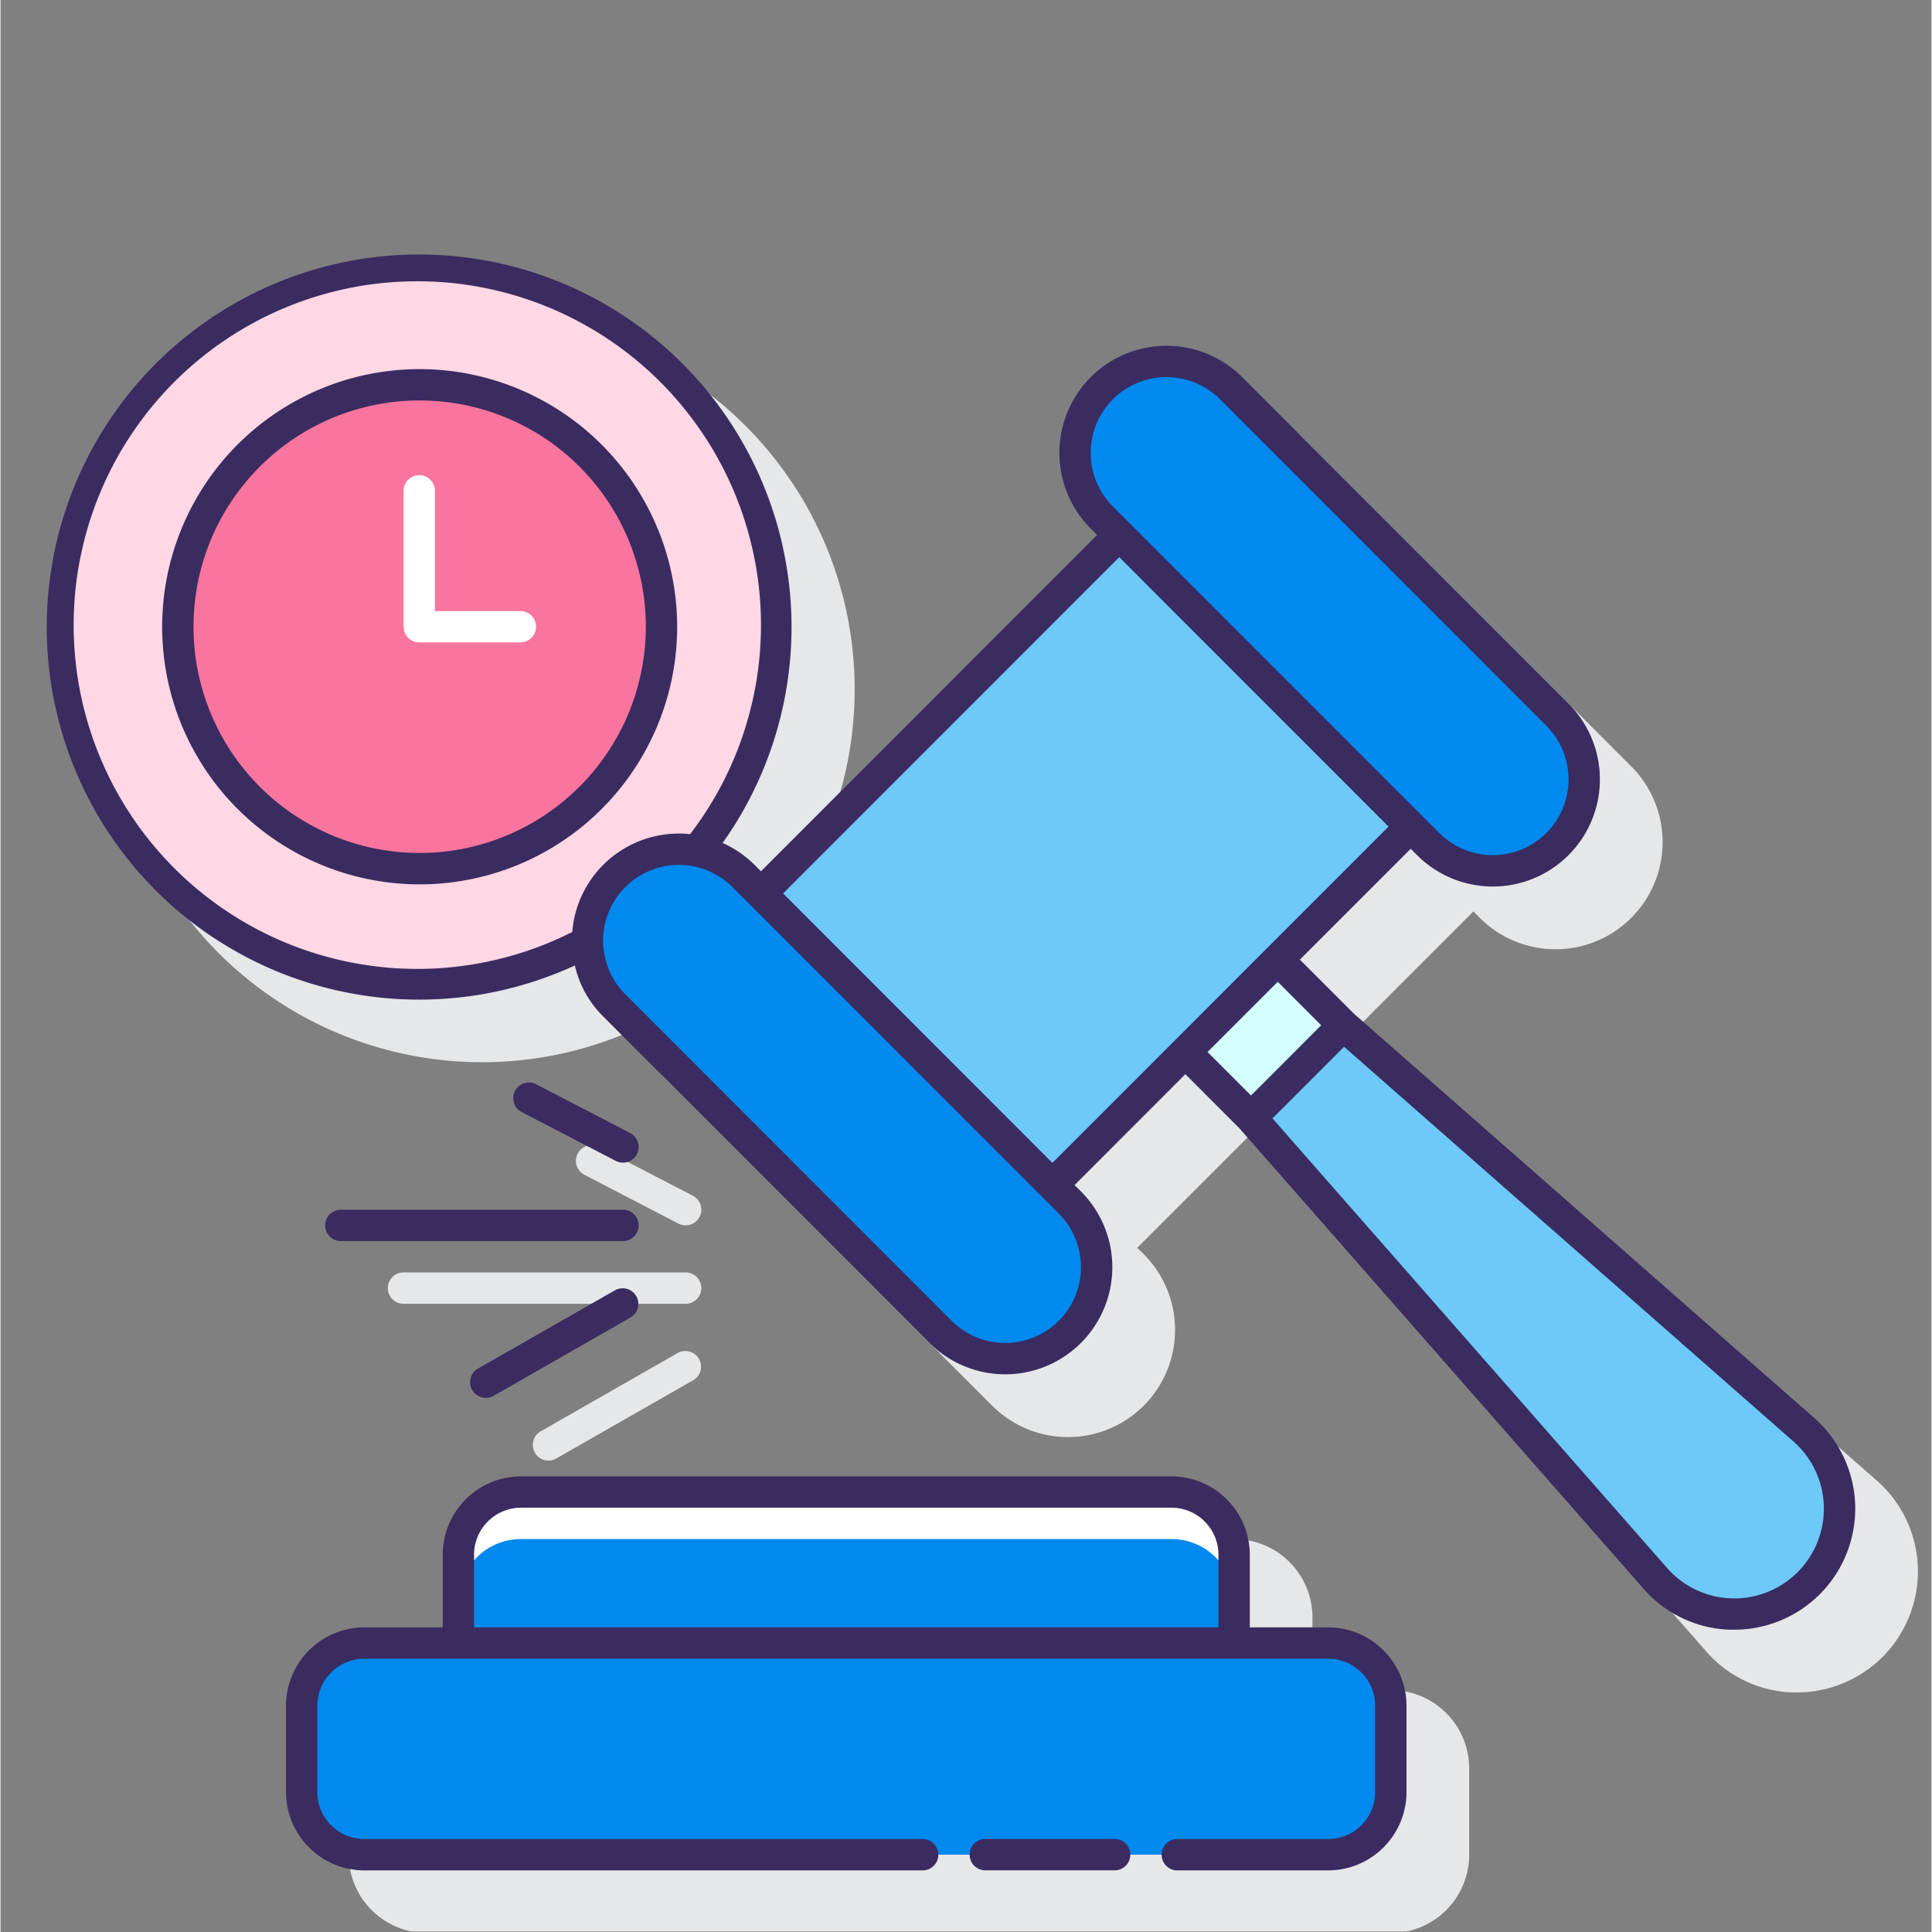
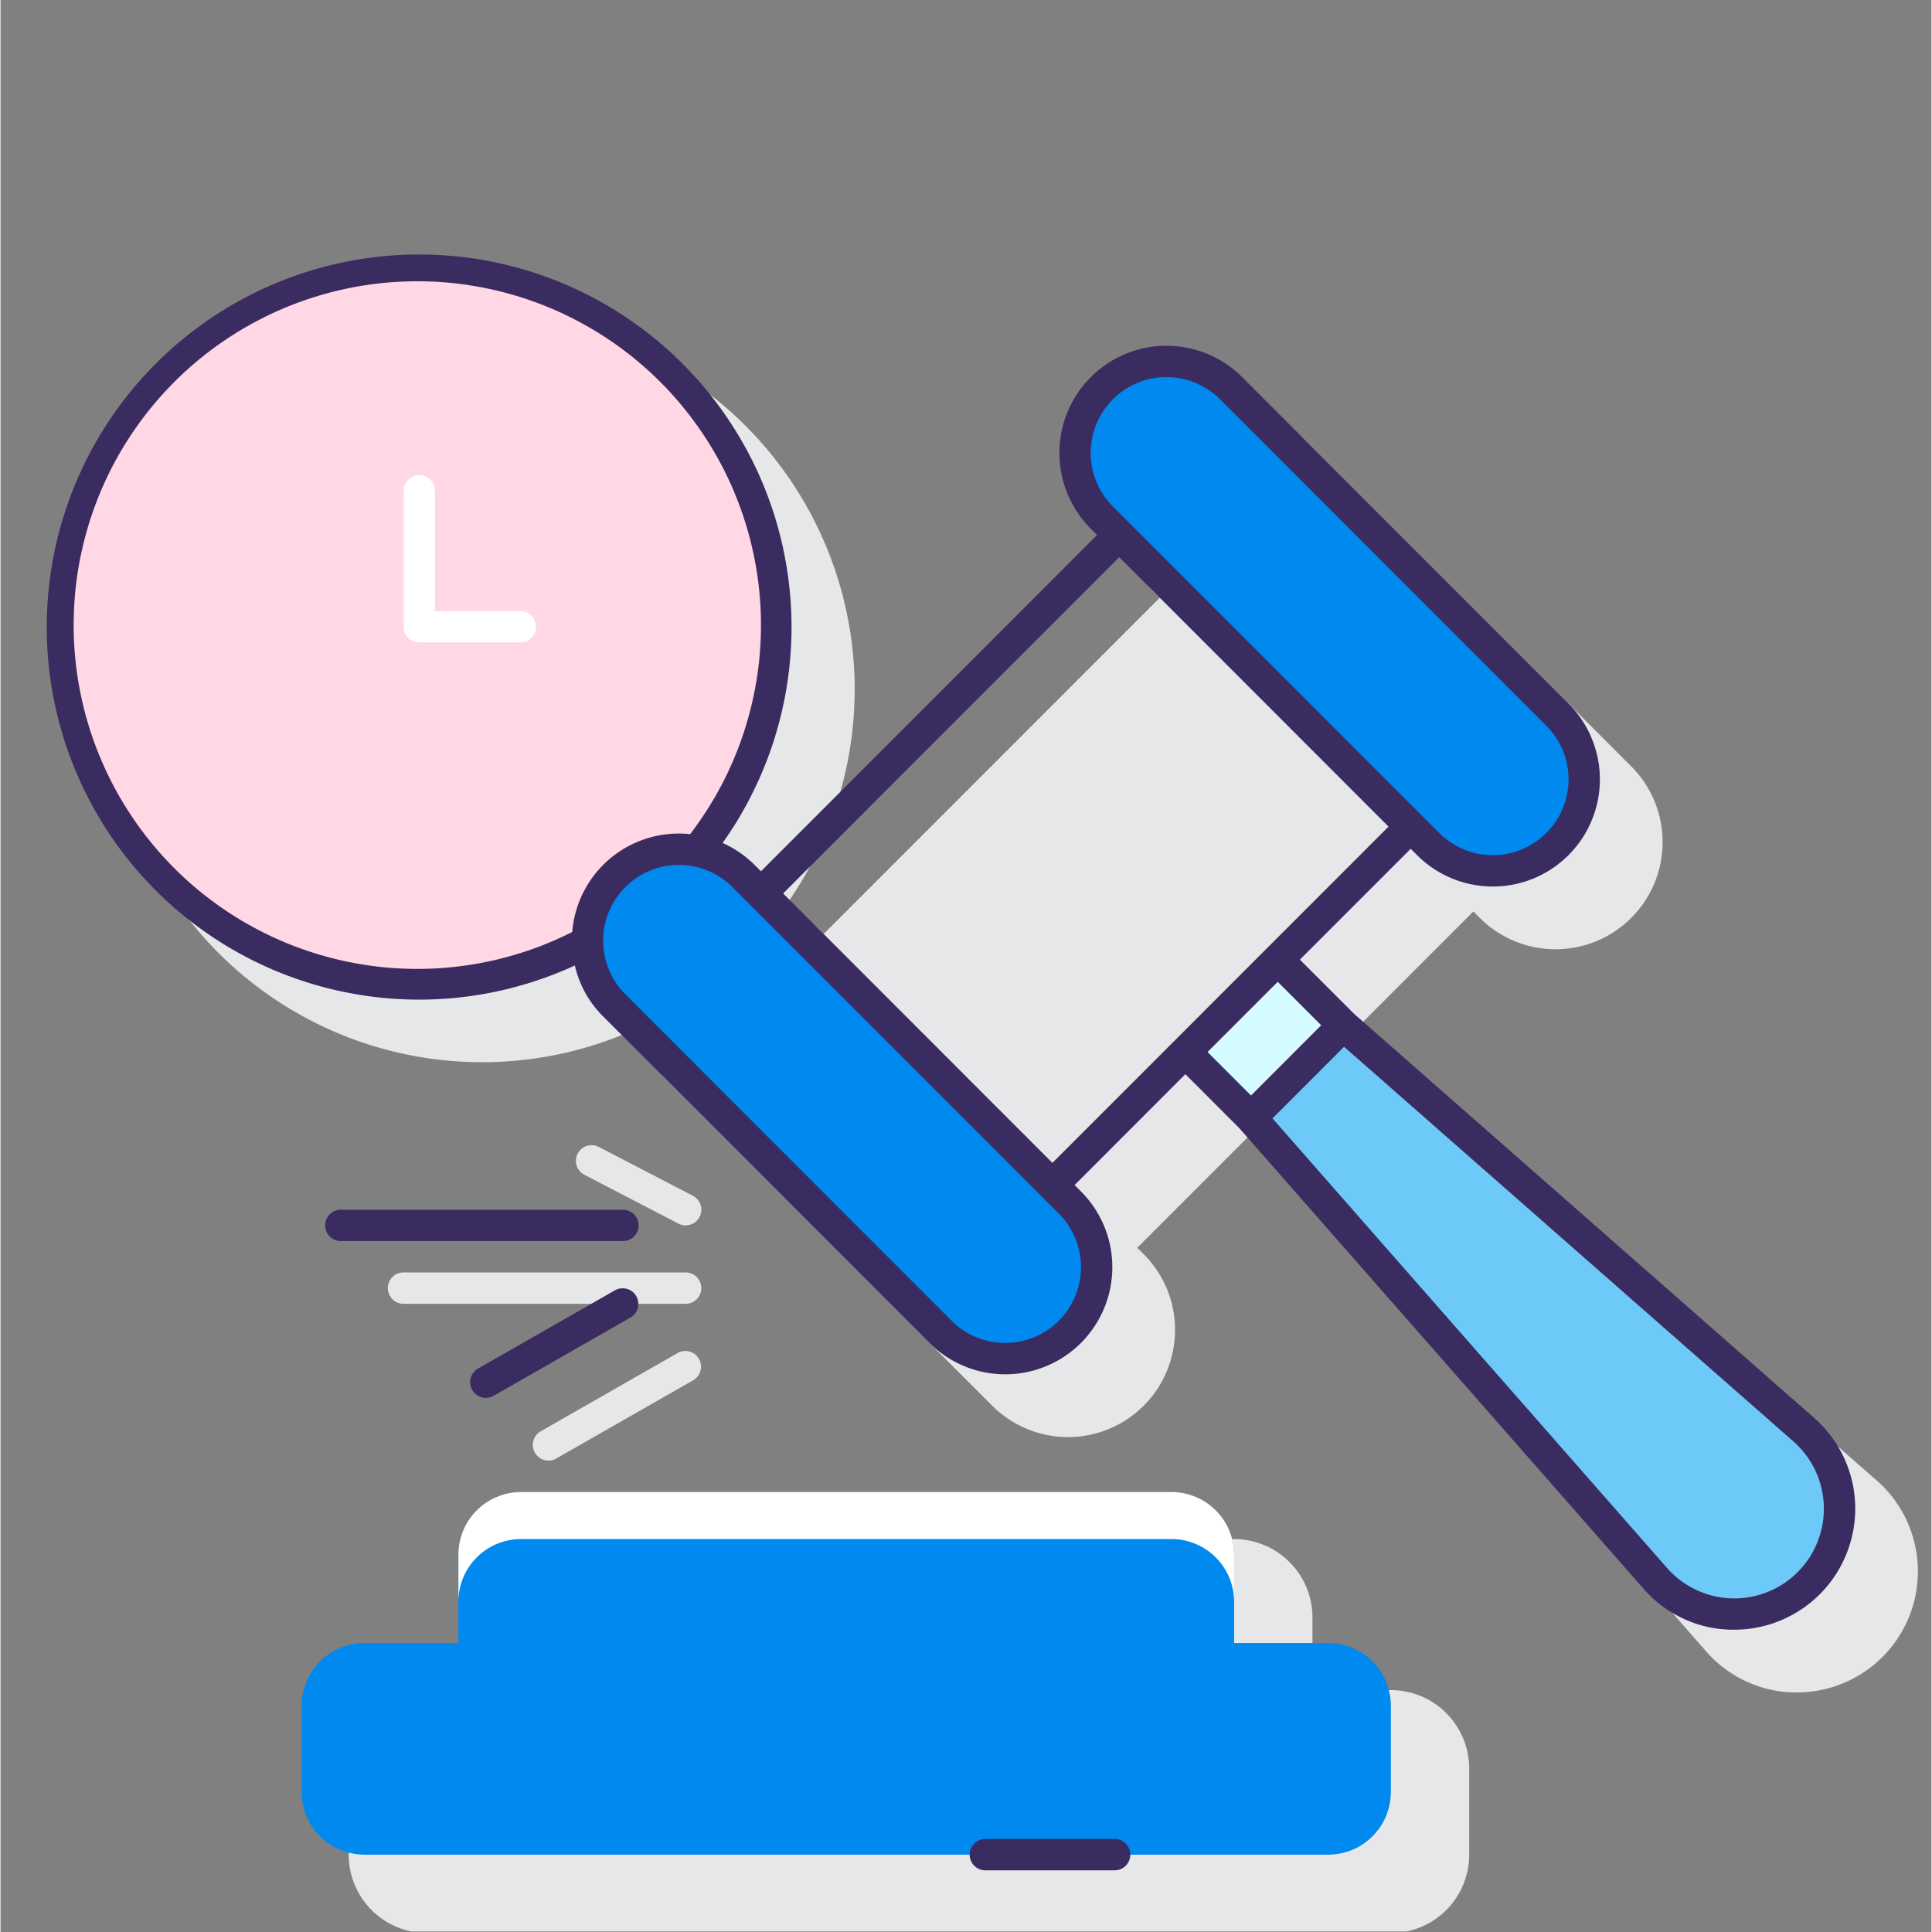
<svg xmlns="http://www.w3.org/2000/svg" width="300" viewBox="0 0 224.88 225" height="300" version="1.0">
  <rect x="0" y="0" width="224.88" height="225" fill="#808080" stroke="none" />
  <defs>
    <clipPath id="a">
      <path d="M40 179h132v45.938H40Zm0 0" />
    </clipPath>
  </defs>
  <g clip-path="url(#a)">
    <path fill="#e6e7e8" d="M161.918 196.828h-9.129v-8.46a9.05 9.05 0 0 0-.176-1.778 9.045 9.045 0 0 0-1.363-3.29c-.332-.5-.71-.96-1.137-1.382a8.927 8.927 0 0 0-1.379-1.137 9.094 9.094 0 0 0-3.29-1.363 8.776 8.776 0 0 0-1.78-.18H67.926c-.602 0-1.196.059-1.781.18a9.094 9.094 0 0 0-4.668 2.5 8.775 8.775 0 0 0-1.137 1.383 9.045 9.045 0 0 0-1.363 3.29 9.362 9.362 0 0 0-.18 1.776v8.461h-9.125a9.05 9.05 0 0 0-1.777.176c-.59.117-1.16.289-1.711.52a9.276 9.276 0 0 0-1.579.843 9.336 9.336 0 0 0-1.382 1.137 9.13 9.13 0 0 0-2.496 4.672 9.064 9.064 0 0 0-.18 1.781V216c0 .598.062 1.191.18 1.777a9 9 0 0 0 .52 1.715c.23.551.51 1.078.843 1.578.332.496.71.957 1.133 1.383.425.422.886.8 1.382 1.133a9.276 9.276 0 0 0 3.29 1.367 9.05 9.05 0 0 0 1.777.176h112.246a9.05 9.05 0 0 0 3.488-.7 9.276 9.276 0 0 0 1.578-.843 9.36 9.36 0 0 0 1.383-1.133 9.36 9.36 0 0 0 1.133-1.383 9.045 9.045 0 0 0 1.363-3.293c.117-.586.18-1.18.18-1.777v-10.043c0-.602-.063-1.195-.18-1.781a9.094 9.094 0 0 0-1.363-3.29c-.332-.5-.71-.96-1.133-1.382a9.386 9.386 0 0 0-1.383-1.137 9.276 9.276 0 0 0-1.578-.844 8.923 8.923 0 0 0-1.71-.52 9.05 9.05 0 0 0-1.778-.175Zm0 0" />
  </g>
  <path fill="#e6e7e8" d="m218.508 172.426-53.578-47.059-6.305-6.305 12.906-12.914.742.743a12.4 12.4 0 0 0 1.887 1.554c.684.453 1.403.84 2.156 1.153.758.316 1.54.55 2.34.71a12.45 12.45 0 0 0 11.258-3.413 12.447 12.447 0 0 0 2.703-4.047 12.455 12.455 0 0 0 .707-7.21 12.437 12.437 0 0 0-3.414-6.392l-38.008-38.023a12.375 12.375 0 0 0-4.043-2.703 12.416 12.416 0 0 0-4.773-.95 12.416 12.416 0 0 0-4.774.95 12.435 12.435 0 0 0-4.046 2.703 12.641 12.641 0 0 0-1.551 1.89 12.417 12.417 0 0 0-1.86 4.496 12.45 12.45 0 0 0 1.86 9.368c.457.68.972 1.312 1.55 1.89l.743.742-39.145 39.164-.742-.742a12.276 12.276 0 0 0-3.695-2.554 42.707 42.707 0 0 0 2.761-4.418c.418-.762.81-1.536 1.176-2.325a40.47 40.47 0 0 0 1.035-2.39 43.59 43.59 0 0 0 2.945-12.64 44.59 44.59 0 0 0 .098-5.208 44.402 44.402 0 0 0-.527-5.18 43.481 43.481 0 0 0-11.422-22.984 45.595 45.595 0 0 0-1.855-1.832 42.96 42.96 0 0 0-1.957-1.715 42.633 42.633 0 0 0-4.211-3.066 41.641 41.641 0 0 0-2.235-1.336 43.121 43.121 0 0 0-2.308-1.203 42.854 42.854 0 0 0-2.38-1.059 42.652 42.652 0 0 0-7.456-2.3 44.029 44.029 0 0 0-2.563-.466 44.268 44.268 0 0 0-5.188-.465 44.437 44.437 0 0 0-2.6.005 43.918 43.918 0 0 0-5.184.473c-.86.132-1.715.288-2.563.468-.851.184-1.691.39-2.531.621-.836.234-1.664.492-2.484.773a44.46 44.46 0 0 0-4.813 1.984 43.182 43.182 0 0 0-4.543 2.552 45.261 45.261 0 0 0-4.203 3.07 43.03 43.03 0 0 0-1.953 1.723 43.116 43.116 0 0 0-1.852 1.832 43.093 43.093 0 0 0-1.734 1.945 43.157 43.157 0 0 0-3.106 4.176 46.37 46.37 0 0 0-1.363 2.222 44.575 44.575 0 0 0-2.308 4.668 44.546 44.546 0 0 0-1.73 4.91c-.243.836-.458 1.68-.645 2.528a43.437 43.437 0 0 0-.825 5.14c-.09.868-.148 1.73-.183 2.602-.031.867-.04 1.734-.024 2.606a44.61 44.61 0 0 0 .418 5.187 43.6 43.6 0 0 0 .446 2.57 43.372 43.372 0 0 0 1.34 5.032 43.338 43.338 0 0 0 1.937 4.836 40.42 40.42 0 0 0 1.18 2.32 42.669 42.669 0 0 0 2.77 4.41 42.638 42.638 0 0 0 3.276 4.047 43.154 43.154 0 0 0 3.735 3.629 47.64 47.64 0 0 0 2.027 1.636 42.576 42.576 0 0 0 2.121 1.512c.72.485 1.457.945 2.203 1.383a43.139 43.139 0 0 0 9.535 4.145 44.14 44.14 0 0 0 5.067 1.187c.86.145 1.719.266 2.582.363a44.32 44.32 0 0 0 2.594.207 44.32 44.32 0 0 0 2.605.051 44.546 44.546 0 0 0 2.602-.105 44.029 44.029 0 0 0 5.16-.676 42.504 42.504 0 0 0 5.043-1.293 42.683 42.683 0 0 0 2.457-.871 41.7 41.7 0 0 0 2.398-1.016 12.1 12.1 0 0 0 3.286 5.926l38.011 38.035a12.598 12.598 0 0 0 4.047 2.707c.758.317 1.54.55 2.34.711a12.45 12.45 0 0 0 11.258-3.414 12.243 12.243 0 0 0 1.554-1.89c.454-.68.836-1.403 1.153-2.157a12.563 12.563 0 0 0 .707-7.215 12.448 12.448 0 0 0-1.867-4.5 12.598 12.598 0 0 0-1.551-1.89l-.746-.739 12.906-12.914 6.3 6.305 47.044 53.606a13.831 13.831 0 0 0 4.562 3.453 13.788 13.788 0 0 0 5.563 1.332h.472c.711 0 1.422-.055 2.125-.164.704-.11 1.391-.27 2.07-.48a14.18 14.18 0 0 0 3.813-1.868 13.987 13.987 0 0 0 3.086-2.918c.438-.559.828-1.152 1.176-1.773a13.964 13.964 0 0 0 1.492-3.973c.149-.695.242-1.399.285-2.11a14.127 14.127 0 0 0-.399-4.23 14.747 14.747 0 0 0-.671-2.02 14.18 14.18 0 0 0-2.21-3.625 14.016 14.016 0 0 0-1.49-1.519ZM45.11 150.012a1.836 1.836 0 0 0 .535 1.293c.171.172.367.3.593.394.223.094.457.14.7.14h32.851c.242 0 .473-.046.695-.14a1.795 1.795 0 0 0 .989-.988 1.803 1.803 0 0 0 0-1.398 1.82 1.82 0 0 0-.395-.59 1.805 1.805 0 0 0-1.289-.536H46.937a1.805 1.805 0 0 0-1.293.535 1.82 1.82 0 0 0-.535 1.29Zm33.773 7.547-15.969 9.129c-.36.207-.621.5-.781.882a1.813 1.813 0 0 0-.078 1.176c.11.399.328.727.656.977s.7.379 1.113.375c.324 0 .625-.078.903-.243l15.972-9.128a1.86 1.86 0 0 0 .52-.47 1.9 1.9 0 0 0 .304-.632 1.77 1.77 0 0 0 .04-.703 1.83 1.83 0 0 0-.68-1.195 1.827 1.827 0 0 0-.625-.32 1.925 1.925 0 0 0-.7-.06 1.85 1.85 0 0 0-.671.212Zm0 0" />
  <path fill="#e6e7e8" d="M78.95 142.5a1.803 1.803 0 0 0 1.39.121 1.77 1.77 0 0 0 .625-.344c.187-.156.336-.34.445-.558a1.811 1.811 0 0 0-.223-2.016 1.86 1.86 0 0 0-.554-.445l-10.95-5.684a1.911 1.911 0 0 0-.687-.199 1.811 1.811 0 0 0-1.332.422c-.184.156-.336.34-.445.555-.114.214-.18.445-.2.687-.019.242.004.477.079.707a1.813 1.813 0 0 0 .902 1.07Zm0 0" />
  <path fill="#ffd7e5" d="M90.387 72.988a41.795 41.795 0 0 1-.797 8.114 41.64 41.64 0 0 1-6.207 14.996 42.343 42.343 0 0 1-2.434 3.277 41.014 41.014 0 0 1-2.738 3.023 41.606 41.606 0 0 1-6.3 5.176 41.24 41.24 0 0 1-7.188 3.84c-1.258.523-2.54.98-3.84 1.379a42.13 42.13 0 0 1-7.996 1.59 41.656 41.656 0 0 1-8.149 0 41.355 41.355 0 0 1-4.035-.602 41.534 41.534 0 0 1-3.957-.988 41.667 41.667 0 0 1-3.844-1.379 41.758 41.758 0 0 1-3.687-1.742 43.4 43.4 0 0 1-3.5-2.098 42.279 42.279 0 0 1-3.274-2.433 40.208 40.208 0 0 1-3.023-2.743 40.208 40.208 0 0 1-2.742-3.023 42.295 42.295 0 0 1-2.43-3.277 41.242 41.242 0 0 1-3.84-7.192 40.525 40.525 0 0 1-1.375-3.844 41.344 41.344 0 0 1-1.59-7.996 41.799 41.799 0 0 1-.203-4.078 41.86 41.86 0 0 1 1.793-12.074 40.917 40.917 0 0 1 1.375-3.844 41.24 41.24 0 0 1 1.742-3.687 40.703 40.703 0 0 1 2.098-3.504 43.058 43.058 0 0 1 2.43-3.277 41.793 41.793 0 0 1 9.039-8.196 41.242 41.242 0 0 1 3.5-2.097 40.712 40.712 0 0 1 3.687-1.746 41.553 41.553 0 0 1 15.91-3.168c1.364 0 2.723.066 4.075.203a41.422 41.422 0 0 1 15.523 4.71 40.736 40.736 0 0 1 3.5 2.098 40.606 40.606 0 0 1 3.278 2.43 40.985 40.985 0 0 1 3.023 2.742c.96.965 1.875 1.973 2.738 3.024a43.108 43.108 0 0 1 2.434 3.277 41.685 41.685 0 0 1 2.094 3.504 40.22 40.22 0 0 1 1.746 3.687c.52 1.262.98 2.54 1.375 3.844a41.343 41.343 0 0 1 1.79 12.074Zm0 0" />
-   <path fill="#fa759e" d="M76.977 72.988a28.357 28.357 0 0 1-1.211 8.18c-.27.883-.579 1.75-.934 2.602a27.548 27.548 0 0 1-1.18 2.5 29.12 29.12 0 0 1-1.422 2.375 28.358 28.358 0 0 1-1.648 2.218 27.92 27.92 0 0 1-3.902 3.906 28.614 28.614 0 0 1-2.22 1.649 29.73 29.73 0 0 1-2.37 1.422 28.49 28.49 0 0 1-2.5 1.18 27.866 27.866 0 0 1-5.281 1.605c-.907.18-1.817.313-2.735.406-.918.09-1.84.133-2.761.133-.922 0-1.84-.043-2.758-.133a29.194 29.194 0 0 1-2.735-.406 27.866 27.866 0 0 1-5.285-1.605 27.98 27.98 0 0 1-7.086-4.25 27.98 27.98 0 0 1-2.05-1.856 28.308 28.308 0 0 1-4.922-6.645 28.673 28.673 0 0 1-1.184-2.5 29.005 29.005 0 0 1-.93-2.601 27.494 27.494 0 0 1-.672-2.684 27.959 27.959 0 0 1-.539-5.496c0-.922.043-1.843.133-2.761a28.136 28.136 0 0 1 1.078-5.418c.27-.883.578-1.75.93-2.602.355-.852.75-1.687 1.184-2.5.433-.812.906-1.605 1.421-2.371a27.658 27.658 0 0 1 3.5-4.27 28.032 28.032 0 0 1 4.27-3.504 26.43 26.43 0 0 1 2.371-1.421 27.84 27.84 0 0 1 5.098-2.113 27.958 27.958 0 0 1 8.176-1.215 28.357 28.357 0 0 1 5.496.542 27.7 27.7 0 0 1 2.68.672 27.84 27.84 0 0 1 5.1 2.114c.813.433 1.602.906 2.372 1.422a27.596 27.596 0 0 1 4.266 3.503 27.838 27.838 0 0 1 1.855 2.047 27.705 27.705 0 0 1 1.648 2.223 28.053 28.053 0 0 1 2.602 4.871c.355.852.664 1.719.934 2.602a28.643 28.643 0 0 1 1.074 5.418c.09.918.137 1.84.137 2.761Zm0 0" />
  <path fill="#fff" d="M60.543 74.816H48.77a1.8 1.8 0 0 1-.7-.14 1.847 1.847 0 0 1-.988-.988 1.858 1.858 0 0 1-.137-.7V57.164c0-.242.047-.477.137-.7a1.847 1.847 0 0 1 .988-.987 1.803 1.803 0 0 1 1.399 0 1.847 1.847 0 0 1 .988.988c.09.222.137.457.137.7v14h9.949c.242 0 .477.046.7.136a1.847 1.847 0 0 1 .987.988c.094.227.137.457.137.7 0 .241-.043.476-.137.698a1.9 1.9 0 0 1-.394.594 1.9 1.9 0 0 1-.594.395 1.78 1.78 0 0 1-.699.14Zm0 0" />
  <path fill="#0089ef" d="M42.371 191.348h112.246c.477 0 .953.047 1.422.14a7.212 7.212 0 0 1 2.633 1.09c.398.266.766.57 1.105.906.34.34.641.711.91 1.11a7.373 7.373 0 0 1 1.231 4.058v10.036a7.291 7.291 0 0 1-.559 2.796 7.373 7.373 0 0 1-.672 1.262 7.485 7.485 0 0 1-2.015 2.016 7.212 7.212 0 0 1-2.633 1.09c-.469.093-.945.14-1.422.14H42.371a7.387 7.387 0 0 1-2.793-.555 7.247 7.247 0 0 1-2.367-1.586 7.21 7.21 0 0 1-.906-1.105 7.128 7.128 0 0 1-.676-1.262 7.4 7.4 0 0 1-.418-1.37 7.6 7.6 0 0 1-.137-1.427v-10.035a7.226 7.226 0 0 1 .555-2.797c.184-.44.406-.863.676-1.261a7.252 7.252 0 0 1 4.644-3.106c.469-.093.946-.14 1.422-.14Zm0 0" />
  <path fill="#0089ef" d="M60.625 173.762h75.738a7.387 7.387 0 0 1 2.797.555 7.392 7.392 0 0 1 2.367 1.581c.34.34.641.711.907 1.11a7.212 7.212 0 0 1 1.09 2.633c.093.468.14.945.14 1.425v10.282h-90.34v-10.282c0-.48.047-.957.14-1.425a7.212 7.212 0 0 1 1.09-2.633 7.252 7.252 0 0 1 4.645-3.106c.469-.093.946-.14 1.426-.14Zm0 0" />
  <path fill="#fff" d="M136.363 173.762H60.625a7.262 7.262 0 0 0-2.793.554 7.283 7.283 0 0 0-4.367 5.325c-.094.468-.14.945-.14 1.425v5.477a7.387 7.387 0 0 1 .555-2.797 7.392 7.392 0 0 1 1.58-2.367 7.247 7.247 0 0 1 3.74-2c.468-.094.945-.14 1.425-.14h75.738c.48 0 .957.046 1.426.14.469.094.926.234 1.371.414a7.247 7.247 0 0 1 2.367 1.586 7.265 7.265 0 0 1 1.582 2.367 7.387 7.387 0 0 1 .555 2.797v-5.477c0-.48-.047-.957-.14-1.425a6.94 6.94 0 0 0-.415-1.371 7.128 7.128 0 0 0-.675-1.262 7.252 7.252 0 0 0-4.645-3.106 7.262 7.262 0 0 0-1.426-.14Zm0 0" />
-   <path fill="#6dc9f7" d="m88.563 104.05 41.726-41.745 33.941 33.96-41.726 41.747Zm0 0" />
  <path fill="#d4fbff" d="m137.992 122.516 10.754-10.758 7.64 7.644-10.753 10.762Zm0 0" />
  <path fill="#6dc9f7" d="m145.633 130.164 47.07 53.64a12.302 12.302 0 0 0 3.977 3 12.36 12.36 0 0 0 2.36.833 12.25 12.25 0 0 0 4.98.16 11.92 11.92 0 0 0 2.406-.676 12.127 12.127 0 0 0 2.222-1.156 12.15 12.15 0 0 0 1.942-1.582 12.012 12.012 0 0 0 1.582-1.942c.46-.699.844-1.441 1.152-2.222a12.207 12.207 0 0 0 .516-7.39 12.24 12.24 0 0 0-2.129-4.504 12.218 12.218 0 0 0-1.703-1.837l-53.621-47.082Zm0 0" />
  <path fill="#0089ef" d="M71.473 102.02h.004a10.285 10.285 0 0 1 1.613-1.325 10.28 10.28 0 0 1 1.84-.984 10.514 10.514 0 0 1 4.074-.813 10.552 10.552 0 0 1 4.074.813c.645.266 1.258.594 1.84.984.582.387 1.117.828 1.613 1.325l38.008 38.023a10.94 10.94 0 0 1 1.324 1.613c.387.582.715 1.196.985 1.844a10.617 10.617 0 0 1 .809 4.074 10.588 10.588 0 0 1-.81 4.078 10.703 10.703 0 0 1-2.308 3.453h-.004a10.533 10.533 0 0 1-3.453 2.313 10.588 10.588 0 0 1-4.074.809c-.7 0-1.39-.067-2.074-.204a10.831 10.831 0 0 1-2-.605 10.953 10.953 0 0 1-1.84-.984 10.724 10.724 0 0 1-1.614-1.329l-38.007-38.023a10.552 10.552 0 0 1-2.305-3.457 10.429 10.429 0 0 1-.61-1.996 10.925 10.925 0 0 1-.203-2.078c0-.7.07-1.39.204-2.078.136-.688.34-1.352.609-1.996a10.552 10.552 0 0 1 2.305-3.457Zm56.785-56.81v-.003a10.94 10.94 0 0 1 1.613-1.324 10.953 10.953 0 0 1 1.84-.985 10.617 10.617 0 0 1 4.074-.809 10.617 10.617 0 0 1 7.528 3.118l38.007 38.027a10.677 10.677 0 0 1 2.309 3.453c.266.649.469 1.313.605 2 .137.684.203 1.38.203 2.079a10.617 10.617 0 0 1-1.792 5.918 10.657 10.657 0 0 1-8.852 4.734c-.7 0-1.39-.07-2.078-.207a10.503 10.503 0 0 1-1.996-.606 10.149 10.149 0 0 1-1.84-.984 10.285 10.285 0 0 1-1.613-1.324l-38.008-38.024a10.498 10.498 0 0 1-1.324-1.617 10.28 10.28 0 0 1-.985-1.84 10.617 10.617 0 0 1-.809-4.074 10.588 10.588 0 0 1 .81-4.078c.265-.644.593-1.258.984-1.84.386-.582.828-1.12 1.324-1.613Zm0 0" />
-   <path fill="#3a2c60" d="M48.813 42.988c-.985 0-1.961.047-2.942.145a30.172 30.172 0 0 0-5.766 1.144 30.45 30.45 0 0 0-2.77.993 30.631 30.631 0 0 0-5.183 2.773 29.947 29.947 0 0 0-9.785 10.805 29.493 29.493 0 0 0-1.258 2.66 29.906 29.906 0 0 0-1.707 5.629 30.464 30.464 0 0 0-.433 2.914 30.765 30.765 0 0 0-.145 2.941c0 .98.051 1.961.145 2.938a29.906 29.906 0 0 0 3.398 11.203 31.76 31.76 0 0 0 1.512 2.527 29.864 29.864 0 0 0 3.73 4.543 30.751 30.751 0 0 0 2.18 1.98 31.4 31.4 0 0 0 2.367 1.754 30.993 30.993 0 0 0 2.524 1.512 30.347 30.347 0 0 0 5.43 2.25c.94.285 1.89.524 2.855.715.965.191 1.933.336 2.91.434.98.093 1.957.144 2.941.144.98 0 1.961-.05 2.938-.144a30.384 30.384 0 0 0 5.766-1.149 30.423 30.423 0 0 0 2.773-.992 30.595 30.595 0 0 0 2.66-1.258 30.595 30.595 0 0 0 2.524-1.515 29.583 29.583 0 0 0 2.363-1.754 29.923 29.923 0 0 0 4.156-4.16 30.563 30.563 0 0 0 1.754-2.364 31.065 31.065 0 0 0 1.512-2.527 30.009 30.009 0 0 0 2.965-8.29 29.42 29.42 0 0 0 .43-2.913 29.52 29.52 0 0 0-.005-5.88 28.102 28.102 0 0 0-.433-2.91 29.906 29.906 0 0 0-.715-2.855 28.86 28.86 0 0 0-.996-2.77 29.493 29.493 0 0 0-1.258-2.66 30.993 30.993 0 0 0-1.512-2.523 30.563 30.563 0 0 0-3.73-4.547 30.696 30.696 0 0 0-2.18-1.976 29.918 29.918 0 0 0-4.887-3.266 29.933 29.933 0 0 0-5.43-2.254 31.065 31.065 0 0 0-2.85-.719 30.57 30.57 0 0 0-2.911-.433 29.52 29.52 0 0 0-2.938-.145Zm0 56.348a27.14 27.14 0 0 1-2.583-.125 26.96 26.96 0 0 1-2.558-.379A26.365 26.365 0 0 1 24.48 83.07a25.464 25.464 0 0 1-.87-2.437 26.148 26.148 0 0 1-1.133-7.649c0-.863.043-1.722.125-2.582.085-.859.21-1.71.378-2.558.172-.844.38-1.684.63-2.508.25-.824.542-1.637.87-2.434.332-.797.7-1.578 1.106-2.34.406-.757.852-1.5 1.328-2.214a26.858 26.858 0 0 1 3.277-3.996c.61-.61 1.25-1.188 1.914-1.735a25.719 25.719 0 0 1 2.079-1.539 25.983 25.983 0 0 1 6.988-3.308c.824-.25 1.66-.458 2.504-.625a25.74 25.74 0 0 1 5.14-.508c.864 0 1.723.043 2.582.129.856.082 1.711.21 2.555.379a24.98 24.98 0 0 1 2.508.628c.824.25 1.637.54 2.434.872a26.04 26.04 0 0 1 2.335 1.105 26.009 26.009 0 0 1 4.293 2.867 26.94 26.94 0 0 1 1.915 1.738 26.618 26.618 0 0 1 3.277 3.992c.476.72.922 1.458 1.328 2.22.406.761.773 1.542 1.105 2.34a26.13 26.13 0 0 1 1.496 4.941c.169.847.297 1.699.38 2.558a25.914 25.914 0 0 1 0 5.164 26.743 26.743 0 0 1-1.012 5.066 26.04 26.04 0 0 1-1.98 4.77 26.683 26.683 0 0 1-2.867 4.293 26.037 26.037 0 0 1-3.652 3.648 25.031 25.031 0 0 1-2.076 1.544 26.19 26.19 0 0 1-4.55 2.433c-.797.332-1.606.625-2.434.875a26.365 26.365 0 0 1-7.64 1.14Zm105.804 90.187h-9.125v-8.457a9.37 9.37 0 0 0-.18-1.78 9.13 9.13 0 0 0-2.496-4.672 9.145 9.145 0 0 0-2.96-1.981 9.094 9.094 0 0 0-1.711-.52 9.37 9.37 0 0 0-1.782-.18H60.625a9.403 9.403 0 0 0-1.781.18 9.094 9.094 0 0 0-4.668 2.5 9.13 9.13 0 0 0-2.676 6.453v8.457h-9.129a9.05 9.05 0 0 0-1.777.176 9.027 9.027 0 0 0-3.29 1.367 9.36 9.36 0 0 0-1.382 1.133 9.36 9.36 0 0 0-1.133 1.383 9.094 9.094 0 0 0-1.363 3.29 9.435 9.435 0 0 0-.18 1.78v10.043c.004.598.063 1.192.18 1.782a9.094 9.094 0 0 0 1.363 3.289 9.31 9.31 0 0 0 1.133 1.382c.426.422.887.801 1.383 1.133a9.027 9.027 0 0 0 3.289 1.367 9.05 9.05 0 0 0 1.777.176h65.02c.242 0 .476-.047.699-.137a1.847 1.847 0 0 0 .988-.988 1.803 1.803 0 0 0 0-1.398 1.9 1.9 0 0 0-.394-.594 1.836 1.836 0 0 0-1.293-.535H42.37a5.554 5.554 0 0 1-2.094-.414 5.636 5.636 0 0 1-1.777-1.188 5.546 5.546 0 0 1-1.188-1.777 5.554 5.554 0 0 1-.414-2.098v-10.043a5.493 5.493 0 0 1 1.602-3.875 5.636 5.636 0 0 1 1.777-1.188 5.554 5.554 0 0 1 2.094-.413h112.246a5.554 5.554 0 0 1 2.094.414 5.636 5.636 0 0 1 1.777 1.187 5.546 5.546 0 0 1 1.188 1.778 5.554 5.554 0 0 1 .414 2.097v10.043a5.493 5.493 0 0 1-1.602 3.875 5.636 5.636 0 0 1-1.777 1.188 5.554 5.554 0 0 1-2.094.414H137.05a1.836 1.836 0 0 0-1.293.535 1.836 1.836 0 0 0-.395 1.992 1.847 1.847 0 0 0 .988.988c.223.09.458.137.7.137h17.566a9.05 9.05 0 0 0 1.778-.176 9.027 9.027 0 0 0 3.29-1.367 9.36 9.36 0 0 0 1.381-1.133 9.36 9.36 0 0 0 1.133-1.382 9.094 9.094 0 0 0 1.363-3.29c.122-.59.18-1.183.18-1.78v-10.044c0-.597-.058-1.191-.18-1.78a9.094 9.094 0 0 0-1.363-3.29 9.36 9.36 0 0 0-1.133-1.383 9.36 9.36 0 0 0-1.382-1.133 9.027 9.027 0 0 0-3.29-1.367 9.05 9.05 0 0 0-1.777-.176Zm-99.469 0v-8.457a5.464 5.464 0 0 1 .922-3.043c.2-.3.426-.578.684-.832a5.36 5.36 0 0 1 .828-.68c.297-.202.613-.37.945-.507a5.493 5.493 0 0 1 2.098-.418h75.738a5.464 5.464 0 0 1 3.043.926 5.357 5.357 0 0 1 1.512 1.511c.2.297.367.614.504.946a5.464 5.464 0 0 1 .418 2.098v8.456Zm0 0" />
  <path fill="#3a2c60" d="M129.75 214.164h-15.059a1.82 1.82 0 0 0-1.684 1.129 1.803 1.803 0 0 0 0 1.398c.09.223.223.422.395.59.172.172.368.305.59.399.227.09.457.136.7.136h15.058c.242 0 .473-.046.7-.136a1.83 1.83 0 0 0 .59-.399c.17-.168.304-.367.394-.59a1.803 1.803 0 0 0 0-1.398 1.82 1.82 0 0 0-1.684-1.129Zm81.457-49.043-53.578-47.059-6.305-6.304 12.906-12.91.743.738a12.4 12.4 0 0 0 1.886 1.555c.684.453 1.403.84 2.157 1.152a12.445 12.445 0 0 0 4.773.95 12.416 12.416 0 0 0 4.774-.95c.757-.313 1.476-.7 2.156-1.152.68-.457 1.308-.973 1.89-1.551a12.842 12.842 0 0 0 1.551-1.89 12.596 12.596 0 0 0 1.863-4.5c.157-.802.239-1.614.239-2.434a12.416 12.416 0 0 0-.95-4.774 12.393 12.393 0 0 0-1.152-2.156 12.436 12.436 0 0 0-1.55-1.895l-38.005-38.023a12.573 12.573 0 0 0-4.046-2.7 12.416 12.416 0 0 0-4.773-.95 12.376 12.376 0 0 0-4.77.95 12.417 12.417 0 0 0-4.043 2.704 12.364 12.364 0 0 0-1.551 1.89c-.457.68-.84 1.399-1.152 2.157a12.25 12.25 0 0 0-.711 2.34 12.42 12.42 0 0 0-.243 2.433c0 .82.082 1.63.243 2.434.156.804.394 1.582.707 2.34.312.757.695 1.476 1.152 2.156.453.683.969 1.312 1.547 1.89l.742.743-39.144 39.164-.743-.739a12.406 12.406 0 0 0-3.726-2.558c.504-.707.984-1.43 1.445-2.164a43.103 43.103 0 0 0 2.484-4.574 43.242 43.242 0 0 0 1.922-4.836 44.12 44.12 0 0 0 1.329-5.035 43.966 43.966 0 0 0 .84-7.758c.015-.868.003-1.735-.032-2.602a41.249 41.249 0 0 0-.187-2.598 44.484 44.484 0 0 0-.84-5.136 42.52 42.52 0 0 0-1.45-5 42.648 42.648 0 0 0-2.035-4.79 41.63 41.63 0 0 0-1.23-2.292 41.742 41.742 0 0 0-1.367-2.219 42.42 42.42 0 0 0-1.493-2.129 43.072 43.072 0 0 0-3.363-3.977 45.434 45.434 0 0 0-1.851-1.828c-.637-.59-1.29-1.16-1.961-1.714a40.646 40.646 0 0 0-2.059-1.59 42.52 42.52 0 0 0-4.383-2.805 44.595 44.595 0 0 0-2.312-1.2 44.349 44.349 0 0 0-4.813-1.968 43.472 43.472 0 0 0-7.578-1.844 44.418 44.418 0 0 0-5.183-.457 44.436 44.436 0 0 0-2.602.004c-.867.027-1.734.082-2.598.16-.863.082-1.726.188-2.586.317a43.95 43.95 0 0 0-5.086 1.093c-.835.235-1.664.493-2.484.778a41.5 41.5 0 0 0-2.434.922 43.068 43.068 0 0 0-4.68 2.273 41.599 41.599 0 0 0-4.374 2.817 44.63 44.63 0 0 0-2.055 1.601 42.66 42.66 0 0 0-3.797 3.555 42.996 42.996 0 0 0-6.191 8.344c-.434.753-.84 1.52-1.223 2.296a44.42 44.42 0 0 0-2.02 4.797c-.288.82-.55 1.649-.792 2.48-.239.837-.45 1.68-.637 2.528a44.443 44.443 0 0 0-.824 5.137c-.086.867-.145 1.73-.176 2.597a41.392 41.392 0 0 0-.023 2.606c.02.867.062 1.734.132 2.602.07.863.168 1.726.29 2.585a47.6 47.6 0 0 0 .445 2.567c.176.851.375 1.695.597 2.535.227.836.473 1.668.75 2.492a42.603 42.603 0 0 0 1.938 4.832 44.44 44.44 0 0 0 1.18 2.317 42.562 42.562 0 0 0 2.773 4.406 43.016 43.016 0 0 0 5.094 5.91 45.445 45.445 0 0 0 1.922 1.754 45.162 45.162 0 0 0 4.144 3.144 44.334 44.334 0 0 0 4.492 2.625c.778.395 1.563.762 2.356 1.11a44.67 44.67 0 0 0 4.89 1.777 46.75 46.75 0 0 0 2.516.668 44.75 44.75 0 0 0 5.129.875 44.31 44.31 0 0 0 5.195.254 44.267 44.267 0 0 0 5.192-.371 44.55 44.55 0 0 0 2.57-.418 44.082 44.082 0 0 0 5.04-1.297 44.54 44.54 0 0 0 4.848-1.887 12.134 12.134 0 0 0 3.3 5.934l38 38.023a12.435 12.435 0 0 0 4.047 2.703 12.416 12.416 0 0 0 4.773.95 12.416 12.416 0 0 0 4.773-.95 12.158 12.158 0 0 0 2.156-1.152 12.53 12.53 0 0 0 1.891-1.55 12.641 12.641 0 0 0 1.55-1.891c.454-.684.84-1.403 1.153-2.156.313-.758.551-1.54.711-2.344.156-.801.238-1.613.238-2.434 0-.82-.082-1.629-.238-2.433a12.537 12.537 0 0 0-1.863-4.496 12.447 12.447 0 0 0-1.55-1.891l-.743-.742 12.902-12.914 6.301 6.308 47.043 53.602a13.843 13.843 0 0 0 4.563 3.457 13.783 13.783 0 0 0 5.562 1.328h.473c.715 0 1.422-.055 2.125-.164a14.56 14.56 0 0 0 2.07-.48 14.18 14.18 0 0 0 3.813-1.868 13.987 13.987 0 0 0 3.085-2.918c.438-.558.829-1.152 1.176-1.773a14.149 14.149 0 0 0 1.778-6.083 14.01 14.01 0 0 0-.398-4.227 14.798 14.798 0 0 0-.673-2.022 14.212 14.212 0 0 0-3.7-5.145ZM126.965 52.742a8.822 8.822 0 0 1 1.484-4.906 8.92 8.92 0 0 1 1.739-1.918 8.85 8.85 0 0 1 4.734-1.96 8.865 8.865 0 0 1 5.023 1 8.8 8.8 0 0 1 2.078 1.542l38.004 38.023c.41.41.778.856 1.098 1.34a8.654 8.654 0 0 1 1.316 3.18 8.763 8.763 0 0 1 0 3.445 8.756 8.756 0 0 1-1.316 3.18c-.32.48-.688.93-1.098 1.336a8.778 8.778 0 0 1-2.859 1.914 8.718 8.718 0 0 1-3.375.672 8.76 8.76 0 0 1-4.902-1.488 8.759 8.759 0 0 1-1.336-1.098l-2.035-2.031-33.946-33.961-2.027-2.032a8.638 8.638 0 0 1-1.914-2.859 8.66 8.66 0 0 1-.668-3.379Zm-60.38 55.797a46.81 46.81 0 0 1-2.202 1.031 39.92 39.92 0 0 1-6.926 2.262c-.793.18-1.586.336-2.387.469-.8.133-1.605.242-2.41.324a38.954 38.954 0 0 1-4.855.207 41.966 41.966 0 0 1-2.43-.117 41.971 41.971 0 0 1-4.816-.68 40.695 40.695 0 0 1-6.977-2.097 43.195 43.195 0 0 1-2.227-.977 41.885 41.885 0 0 1-2.164-1.113 39.17 39.17 0 0 1-2.09-1.239 38.85 38.85 0 0 1-2.015-1.367 38.859 38.859 0 0 1-1.926-1.484 39.623 39.623 0 0 1-5.188-5.117 41.994 41.994 0 0 1-1.515-1.903 38.776 38.776 0 0 1-1.39-1.996 38.853 38.853 0 0 1-2.414-4.223 38.784 38.784 0 0 1-1.008-2.21 39.965 39.965 0 0 1-1.61-4.59 37.846 37.846 0 0 1-.59-2.36 39.157 39.157 0 0 1-.75-4.805 38.81 38.81 0 0 1-.16-4.863c.02-.808.067-1.62.14-2.43a38.715 38.715 0 0 1 .723-4.808 40.903 40.903 0 0 1 1.297-4.688 40.02 40.02 0 0 1 .864-2.273c.308-.75.64-1.488.996-2.219a38.804 38.804 0 0 1 2.39-4.234 39.317 39.317 0 0 1 2.883-3.914c.52-.625 1.059-1.23 1.617-1.82a39.62 39.62 0 0 1 1.72-1.72 44.385 44.385 0 0 1 1.823-1.608 44.293 44.293 0 0 1 1.918-1.497 41.41 41.41 0 0 1 2.008-1.375 38.62 38.62 0 0 1 2.082-1.25 39.89 39.89 0 0 1 2.16-1.125 41.105 41.105 0 0 1 4.496-1.844c.77-.257 1.543-.495 2.328-.71.782-.215 1.57-.406 2.364-.57.793-.169 1.59-.31 2.394-.426a42.35 42.35 0 0 1 2.414-.282 41.98 41.98 0 0 1 2.43-.128c.809-.02 1.621-.016 2.43.015a38.498 38.498 0 0 1 4.84.473 40.797 40.797 0 0 1 4.742 1.054c.781.227 1.554.473 2.316.747a38.786 38.786 0 0 1 4.477 1.898 40.26 40.26 0 0 1 2.14 1.152 36.37 36.37 0 0 1 2.07 1.278c.676.445 1.34.914 1.989 1.402.648.484 1.281.992 1.898 1.52.618.523 1.22 1.07 1.801 1.632a39.34 39.34 0 0 1 3.293 3.579 41.335 41.335 0 0 1 2.836 3.95c.43.686.84 1.385 1.23 2.096.391.711.758 1.434 1.102 2.168.348.735.672 1.48.969 2.235a39.923 39.923 0 0 1 2.476 9.386c.11.805.196 1.61.258 2.418.063.809.098 1.622.11 2.43.011.813 0 1.625-.04 2.434a38.52 38.52 0 0 1-.183 2.425c-.086.81-.2 1.61-.332 2.41a40.824 40.824 0 0 1-1.863 7.047 46.988 46.988 0 0 1-.903 2.262 41.796 41.796 0 0 1-1.039 2.2 40.404 40.404 0 0 1-3.887 6.164 12.532 12.532 0 0 0-4.917.46c-.793.243-1.56.56-2.293.95-.73.394-1.418.855-2.059 1.386a12.646 12.646 0 0 0-1.742 1.77 12.55 12.55 0 0 0-1.356 2.078 12.406 12.406 0 0 0-1.36 4.75Zm56.661 45.281a8.96 8.96 0 0 1-1.336 1.098c-.484.32-.992.59-1.527.812a8.756 8.756 0 0 1-1.653.5 8.754 8.754 0 0 1-3.441 0 8.707 8.707 0 0 1-1.656-.5 8.831 8.831 0 0 1-2.863-1.91l-38.004-38.027a8.759 8.759 0 0 1-1.914-2.863 8.434 8.434 0 0 1-.5-1.657 8.764 8.764 0 0 1 .5-5.097 8.689 8.689 0 0 1 .816-1.528 8.97 8.97 0 0 1 1.094-1.335c.41-.41.855-.778 1.34-1.098a8.68 8.68 0 0 1 1.523-.817 8.718 8.718 0 0 1 3.375-.671 8.767 8.767 0 0 1 3.375.672 8.689 8.689 0 0 1 1.527.816c.48.32.926.687 1.336 1.094l2.035 2.035 33.946 33.96 2.031 2.032c.41.41.773.855 1.094 1.34.324.48.594.988.816 1.527a8.96 8.96 0 0 1 .5 1.656 8.75 8.75 0 0 1 .168 1.72 8.76 8.76 0 0 1-.672 3.378 9.085 9.085 0 0 1-.812 1.527 9.01 9.01 0 0 1-1.098 1.336Zm-32.101-49.77 39.144-39.163 31.36 31.379-39.145 39.164Zm57.601 10.29 5.059 5.062-8.172 8.18-5.063-5.066Zm60.547 68.75a10.334 10.334 0 0 1-3.543 2.328 10.36 10.36 0 0 1-4.172.727 10.346 10.346 0 0 1-4.117-.997 10.298 10.298 0 0 1-1.824-1.101c-.57-.43-1.09-.91-1.559-1.45l-45.945-52.35 8.336-8.34 52.328 45.96a10.44 10.44 0 0 1 .496 15.223ZM37.809 142.71c0 .24.046.474.14.696a1.795 1.795 0 0 0 .989.989c.222.093.457.14.699.14h32.851c.242 0 .473-.047.696-.14.226-.09.421-.223.593-.395.172-.172.305-.367.395-.594a1.784 1.784 0 0 0 0-1.394 1.737 1.737 0 0 0-.395-.594 1.737 1.737 0 0 0-.593-.395 1.77 1.77 0 0 0-.696-.14H39.637c-.242 0-.477.047-.7.14a1.795 1.795 0 0 0-.988.988 1.79 1.79 0 0 0-.14.7Zm33.773 7.544-15.969 9.129c-.36.207-.62.5-.781.883a1.813 1.813 0 0 0-.078 1.175c.11.399.328.727.656.977.328.254.7.379 1.113.375a1.76 1.76 0 0 0 .907-.238l15.968-9.133a1.802 1.802 0 0 0 .825-1.102 1.836 1.836 0 0 0-.184-1.367 1.806 1.806 0 0 0-1.781-.906 1.772 1.772 0 0 0-.672.207Zm0 0" />
-   <path fill="#3a2c60" d="M71.648 135.195c.215.114.446.18.684.2a1.76 1.76 0 0 0 .711-.079c.23-.074.437-.187.621-.343.188-.157.336-.34.445-.555a1.823 1.823 0 0 0-.223-2.02 1.86 1.86 0 0 0-.554-.445l-10.95-5.68a1.842 1.842 0 0 0-.687-.203 1.888 1.888 0 0 0-.707.078 1.85 1.85 0 0 0-.625.344 1.876 1.876 0 0 0-.445.559c-.113.215-.18.441-.2.683-.019.243.009.477.079.707.074.235.187.442.344.625.156.188.343.336.558.446Zm0 0" />
</svg>